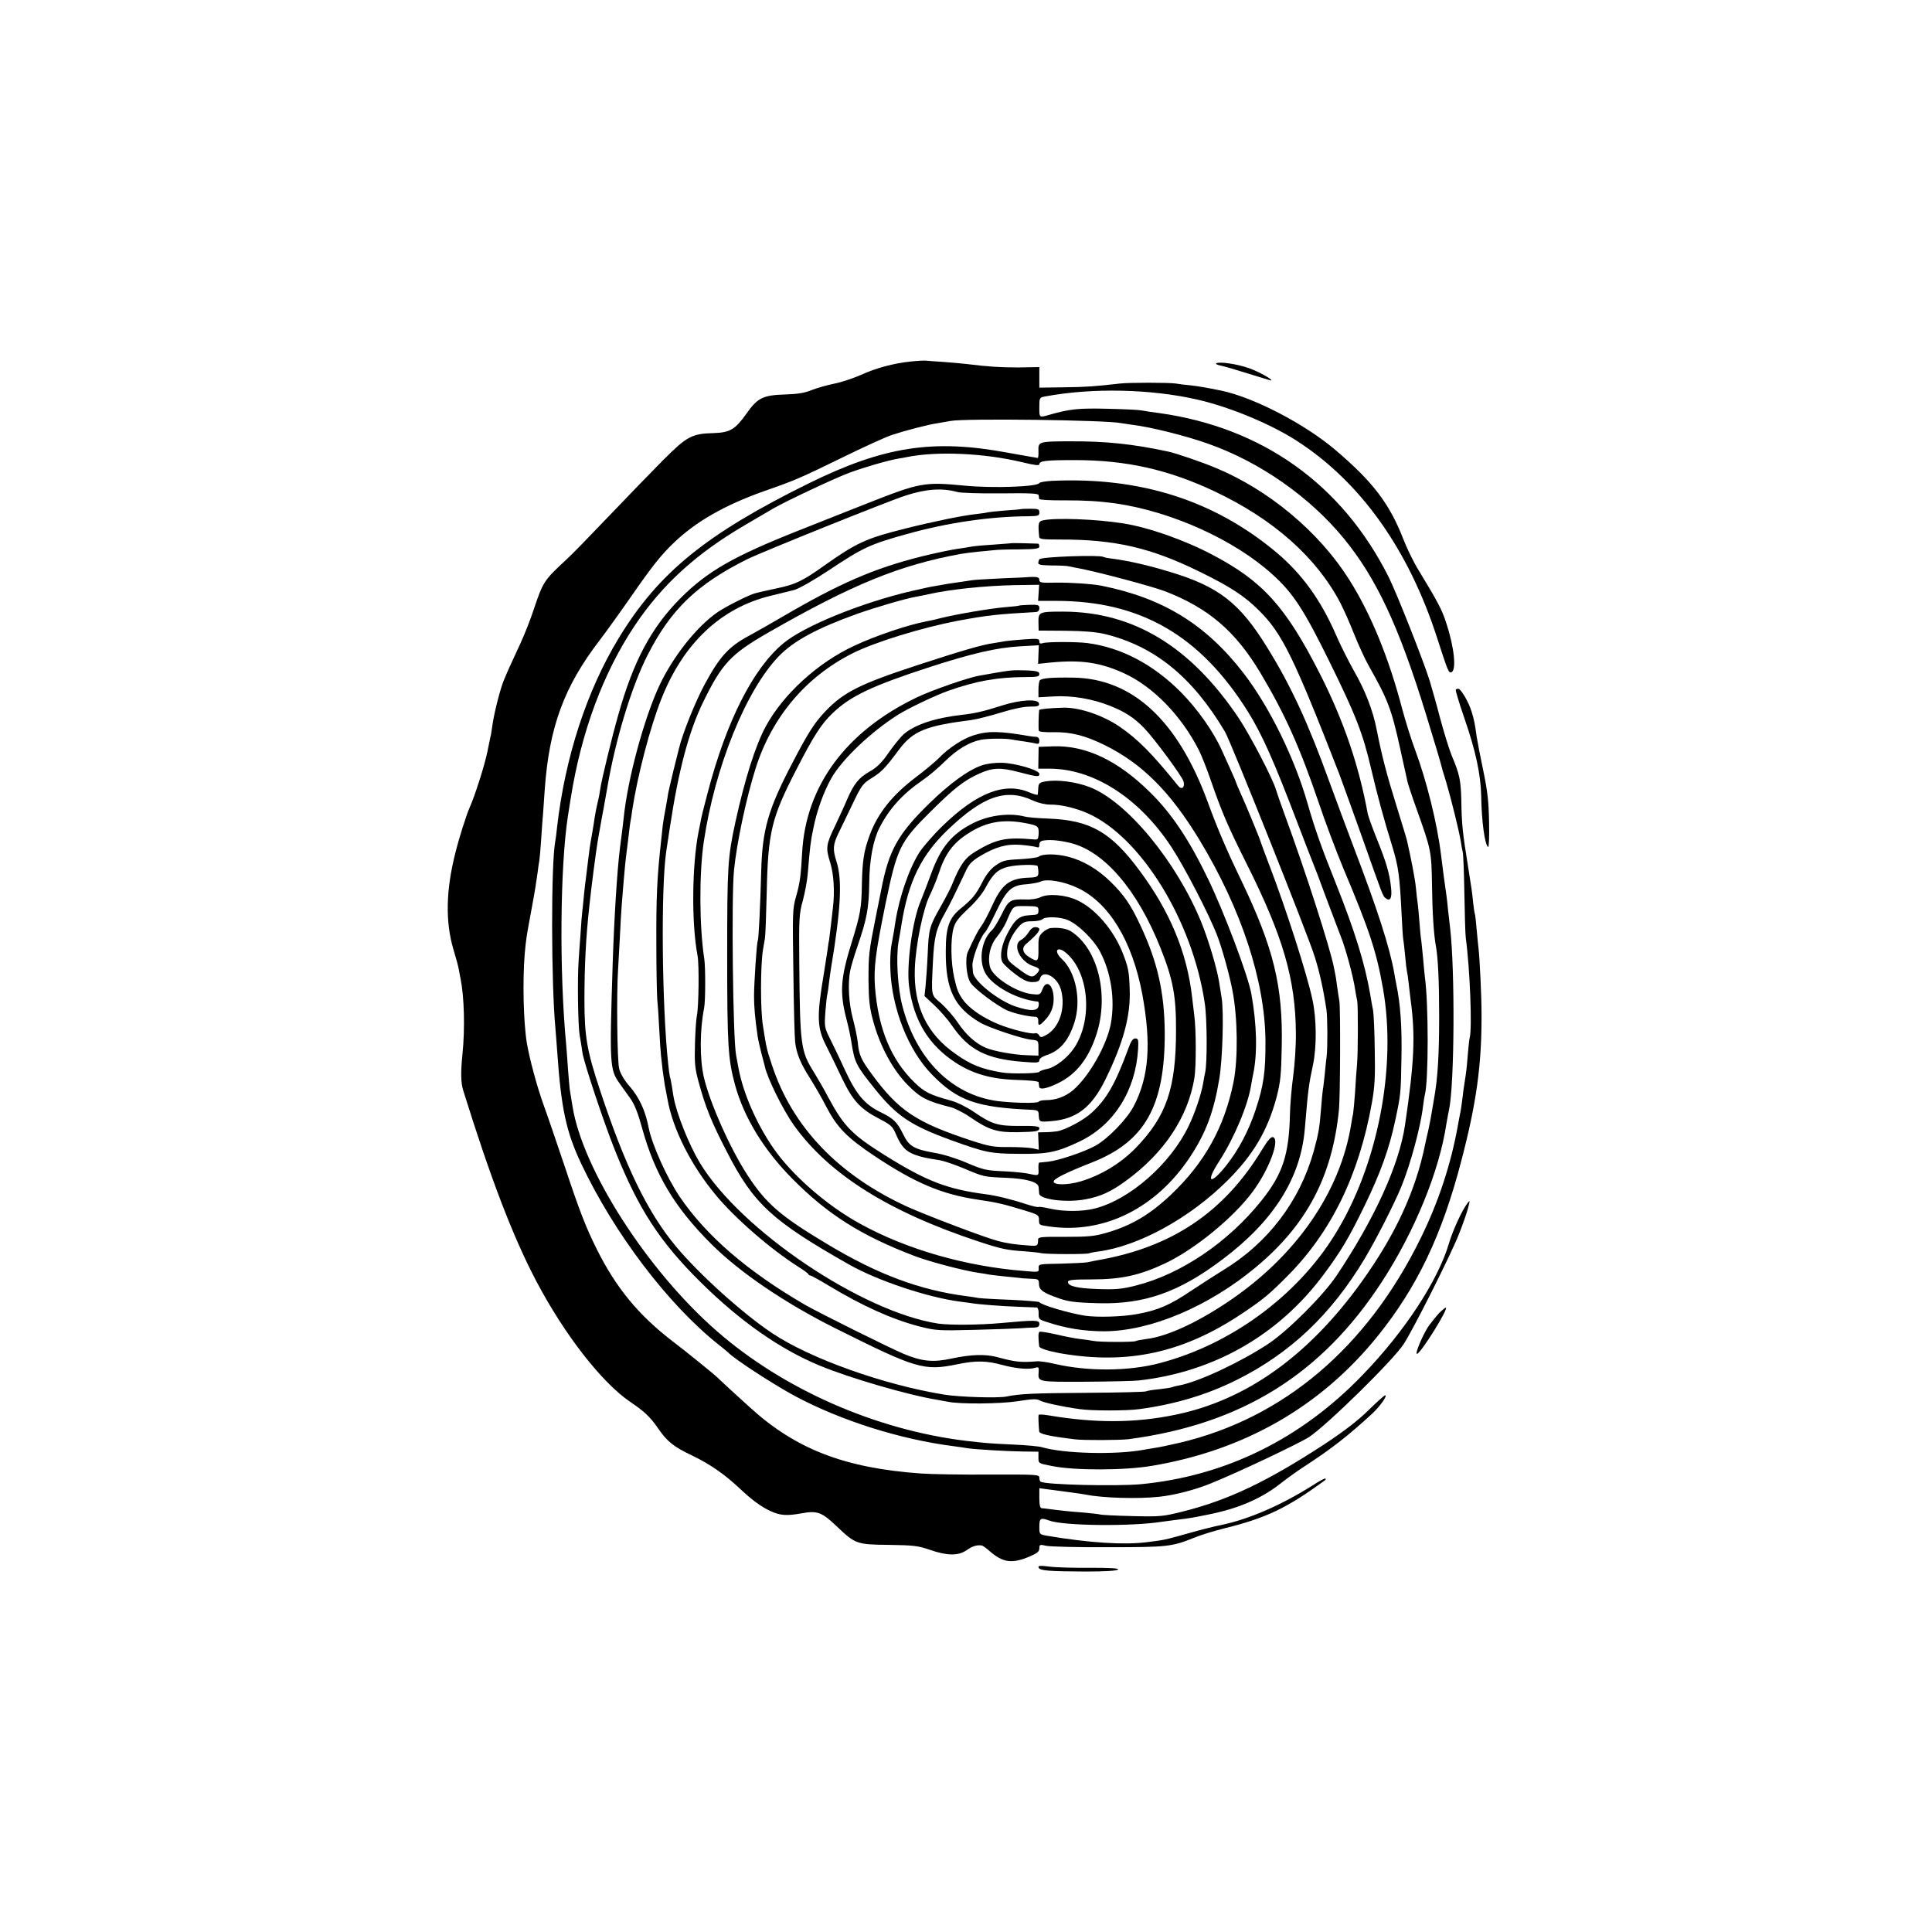
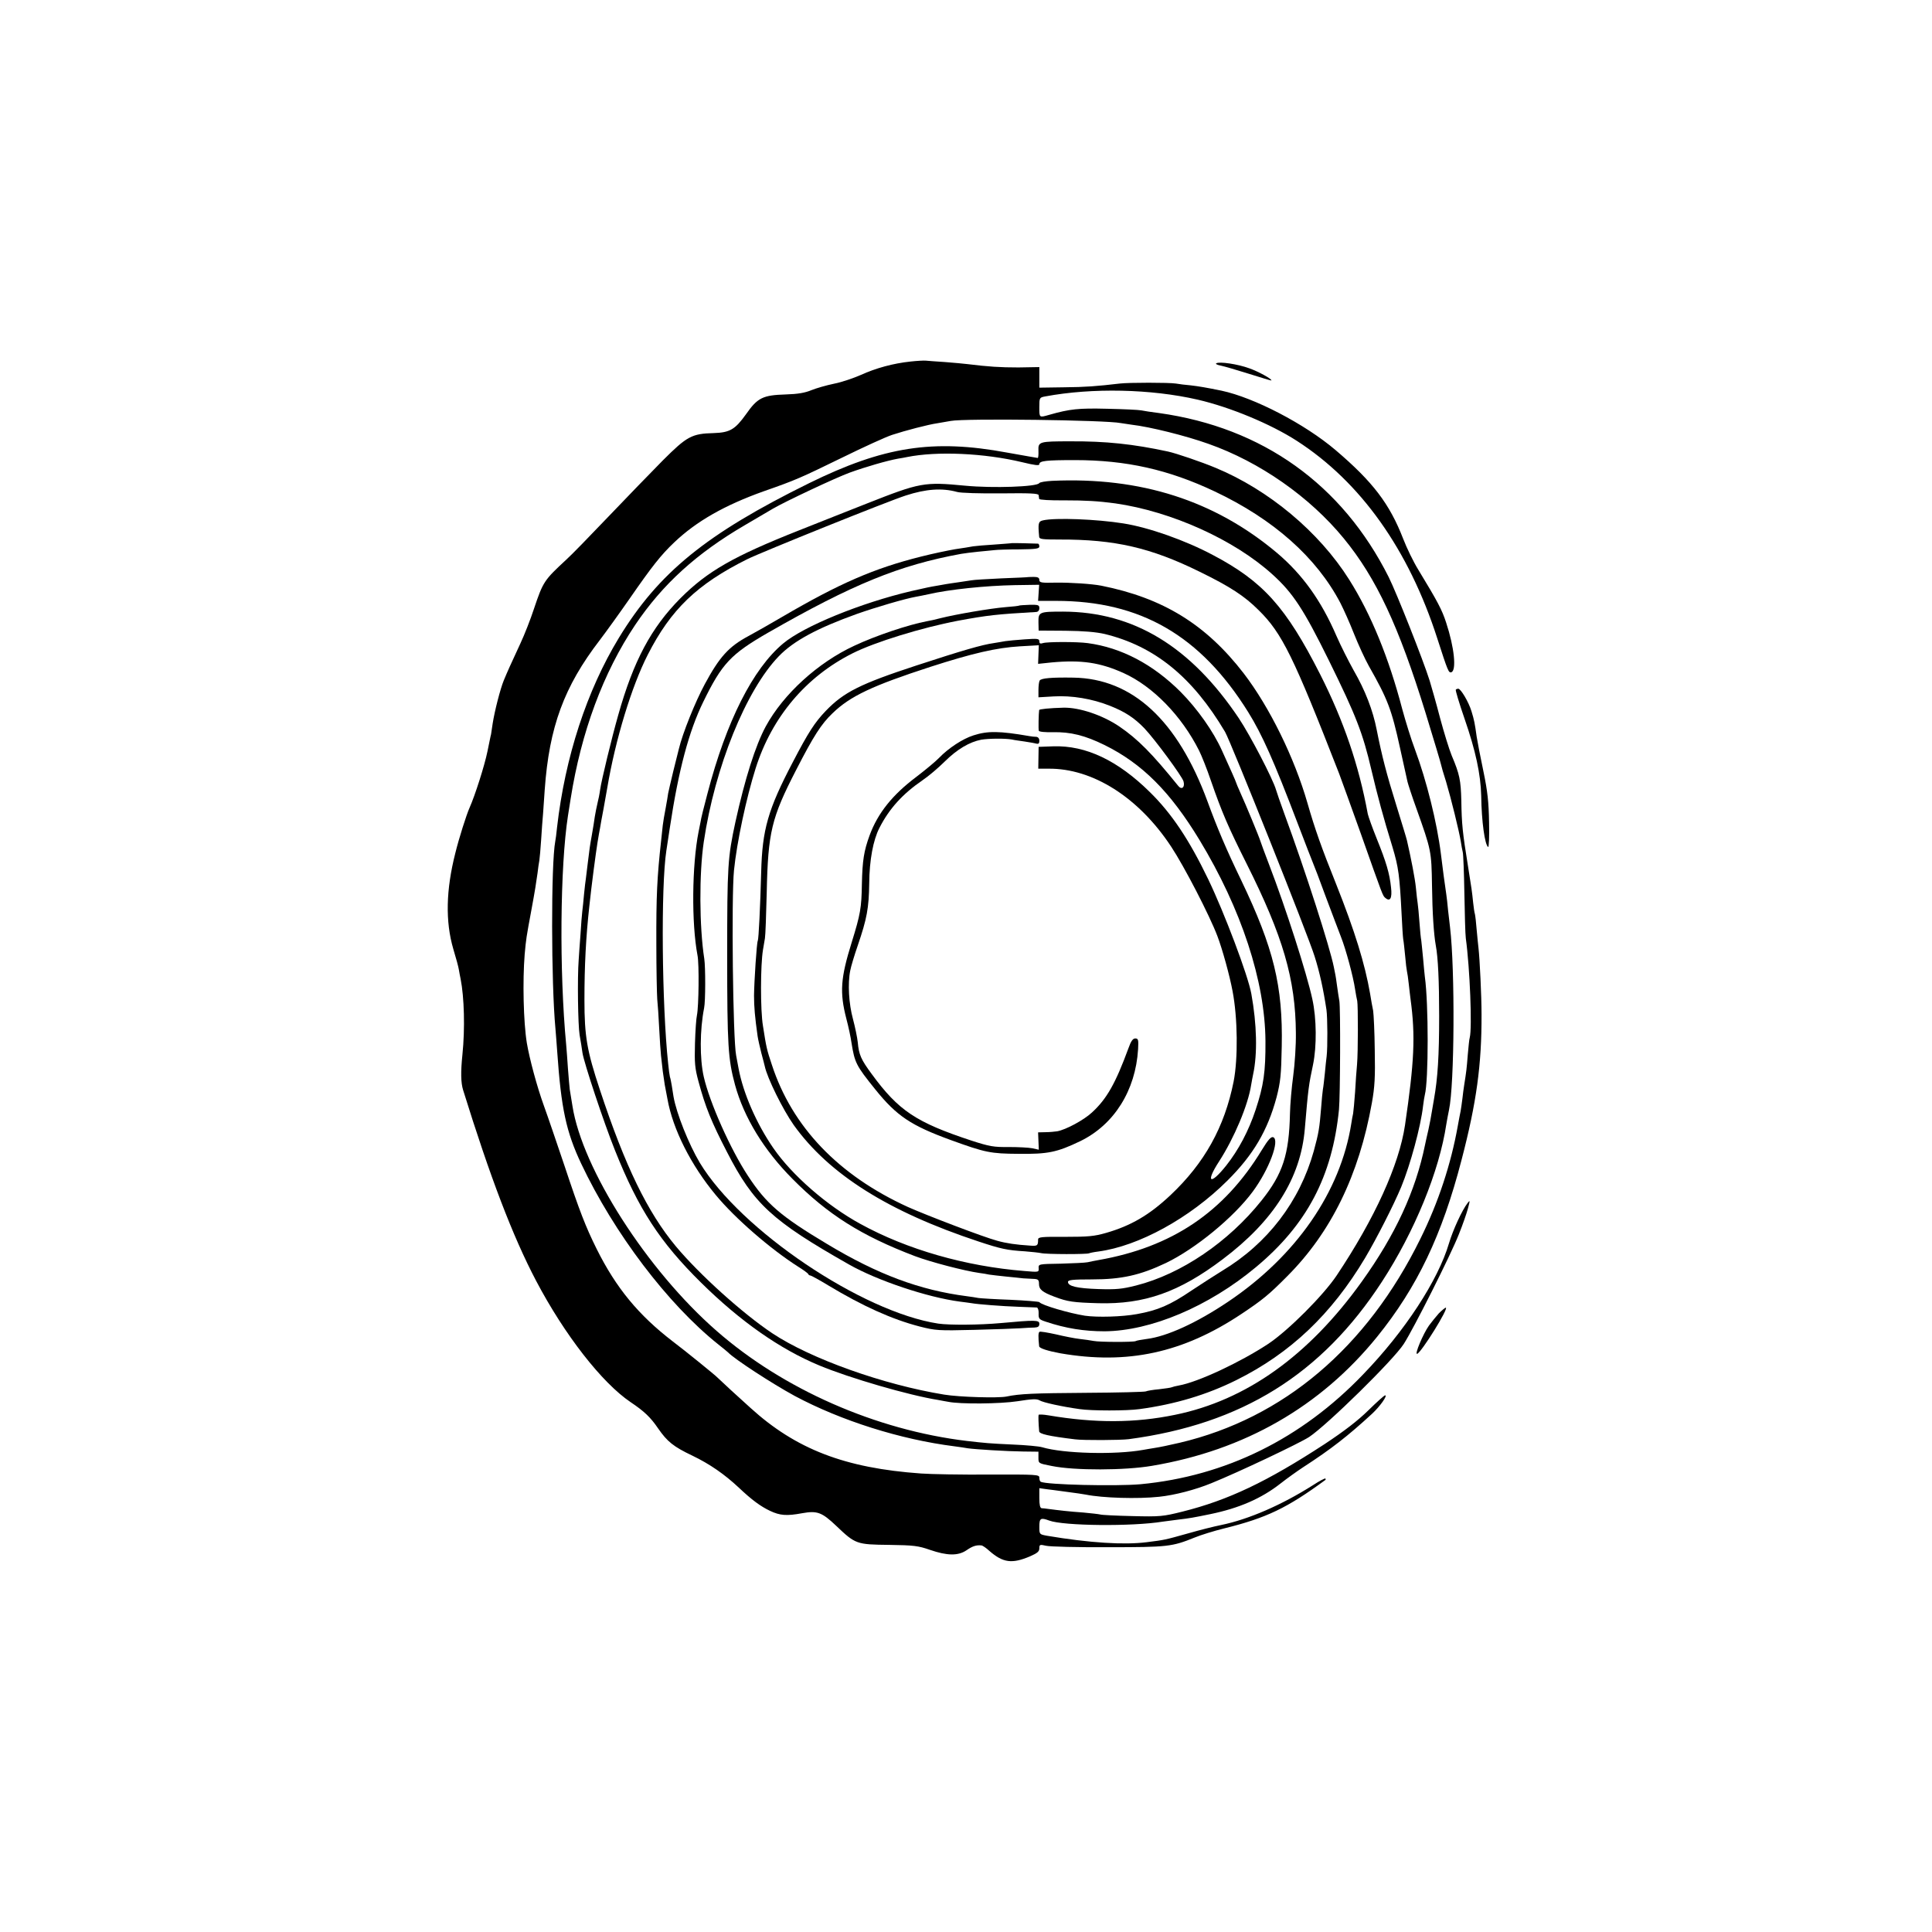
<svg xmlns="http://www.w3.org/2000/svg" version="1.0" width="1080pt" height="1080pt" viewBox="0 0 1080 1080" preserveAspectRatio="xMidYMid meet">
  <g transform="translate(0,1080) scale(0.1,-0.1)" fill="#000000" stroke="none">
    <path d="M5090 8779 c-96 -10 -195 -37 -278 -75 -41 -18 -108 -41 -150 -49 -43 -9 -99 -25 -126 -36 -36 -15 -76 -22 -144 -24 -128 -4 -157 -18 -222 -111 -61 -85 -90 -102 -180 -105 -123 -3 -150 -18 -285 -153 -66 -67 -203 -208 -305 -315 -102 -107 -207 -215 -235 -240 -123 -114 -129 -122 -180 -274 -19 -58 -53 -145 -76 -194 -55 -118 -74 -161 -93 -207 -19 -46 -51 -170 -62 -241 -4 -27 -8 -54 -9 -60 -2 -5 -10 -48 -20 -95 -16 -79 -70 -248 -100 -315 -17 -38 -59 -169 -80 -255 -52 -205 -56 -381 -11 -535 15 -49 29 -101 31 -115 2 -14 7 -38 10 -53 20 -101 25 -277 10 -422 -10 -97 -9 -158 4 -199 151 -486 277 -817 408 -1066 159 -302 368 -570 528 -678 76 -51 111 -84 154 -147 51 -74 86 -102 191 -152 98 -47 181 -105 260 -179 73 -69 122 -105 175 -130 55 -26 93 -29 179 -13 84 15 110 6 191 -71 107 -102 113 -104 295 -106 138 -2 163 -5 229 -28 96 -33 157 -34 204 -2 33 23 55 30 83 27 6 0 27 -14 45 -31 76 -66 126 -73 227 -30 41 18 52 27 52 45 0 21 3 22 38 14 20 -5 177 -9 348 -8 332 0 356 3 482 54 34 14 108 37 165 51 238 59 352 114 566 271 2 2 2 5 0 8 -3 2 -34 -14 -69 -37 -175 -111 -359 -191 -514 -223 -40 -8 -123 -29 -182 -46 -136 -38 -131 -37 -234 -50 -126 -16 -320 -4 -557 36 -43 8 -43 8 -43 51 0 47 7 52 55 34 80 -30 464 -34 635 -6 14 2 51 7 84 11 67 8 85 11 182 31 160 33 285 87 392 171 37 29 93 69 125 90 159 103 251 175 387 300 45 42 88 103 73 103 -5 0 -47 -38 -94 -84 -59 -58 -136 -117 -245 -189 -322 -210 -538 -313 -794 -377 -108 -27 -125 -29 -280 -25 -91 2 -172 6 -180 9 -8 2 -51 7 -95 11 -74 5 -134 12 -195 20 -14 2 -31 4 -37 4 -9 1 -13 19 -13 56 l0 56 43 -6 c23 -3 58 -7 77 -10 98 -13 118 -16 140 -20 94 -19 290 -25 410 -12 86 9 202 39 292 76 153 62 492 223 546 258 101 67 471 430 529 520 55 85 263 498 308 613 21 52 44 118 51 145 12 45 12 48 -2 30 -31 -40 -82 -151 -104 -225 -61 -207 -246 -491 -480 -733 -345 -360 -769 -569 -1245 -614 -136 -12 -530 -3 -557 14 -5 2 -8 12 -8 23 0 17 -15 18 -282 17 -156 -1 -326 2 -379 6 -426 30 -700 136 -954 367 -22 20 -71 65 -110 100 -38 35 -72 67 -75 70 -12 13 -181 150 -250 202 -190 146 -316 298 -425 517 -61 123 -95 210 -180 466 -41 121 -92 272 -115 335 -38 105 -80 261 -95 350 -19 117 -24 347 -12 495 8 88 9 94 37 245 22 119 26 147 35 210 3 25 7 56 10 70 2 14 7 66 10 115 3 50 8 117 11 150 2 33 6 92 9 130 25 351 108 577 308 837 35 46 110 150 167 232 124 179 175 244 249 314 124 118 282 208 501 286 180 63 202 73 440 189 118 58 243 115 277 126 73 24 203 58 253 65 19 3 53 9 75 13 78 15 867 5 950 -12 11 -2 38 -6 60 -9 104 -12 304 -62 430 -107 287 -101 567 -297 757 -529 182 -222 307 -490 457 -975 48 -157 84 -276 87 -291 1 -6 13 -49 28 -95 28 -94 72 -273 82 -333 3 -21 8 -48 11 -60 3 -11 7 -115 9 -231 2 -115 5 -228 8 -250 23 -168 36 -502 22 -555 -3 -8 -7 -52 -11 -96 -6 -77 -8 -94 -20 -169 -3 -16 -7 -51 -10 -76 -3 -26 -8 -58 -10 -70 -3 -13 -10 -51 -16 -84 -38 -212 -108 -426 -209 -630 -299 -608 -765 -1003 -1345 -1140 -55 -13 -118 -26 -140 -29 -22 -4 -51 -8 -65 -11 -156 -28 -445 -21 -565 15 -16 5 -91 12 -165 15 -131 6 -150 8 -255 20 -509 61 -1027 289 -1400 616 -388 339 -750 904 -805 1257 -6 37 -13 78 -15 92 -2 14 -6 66 -10 115 -3 50 -8 110 -10 135 -39 412 -34 996 10 1280 2 14 9 57 15 95 59 373 182 705 361 972 153 227 343 400 614 558 72 42 141 83 155 91 68 40 355 175 430 202 88 32 209 67 270 78 19 3 42 7 50 9 168 34 433 22 645 -29 70 -17 95 -20 95 -11 0 19 38 23 199 23 286 0 523 -53 781 -175 328 -155 569 -368 703 -624 18 -35 53 -113 76 -172 24 -60 61 -141 83 -180 105 -185 127 -242 174 -457 20 -91 39 -176 42 -190 3 -13 25 -81 50 -150 83 -233 84 -238 87 -430 2 -154 10 -273 21 -334 13 -68 19 -201 19 -396 0 -222 -8 -348 -29 -465 -3 -16 -8 -48 -12 -70 -3 -22 -12 -67 -19 -100 -8 -33 -16 -71 -19 -85 -53 -259 -166 -503 -354 -765 -297 -414 -646 -663 -1044 -744 -223 -46 -446 -47 -706 -3 -29 5 -54 6 -56 3 -2 -5 -1 -48 3 -92 1 -15 53 -27 201 -45 45 -6 254 -5 300 1 631 84 1078 362 1415 880 183 281 321 619 360 880 4 22 10 58 15 80 31 143 34 784 6 1020 -2 17 -7 59 -11 95 -3 36 -8 76 -10 90 -5 31 -24 171 -30 225 -22 177 -80 410 -145 585 -22 58 -53 159 -71 225 -75 287 -175 532 -297 725 -168 267 -450 502 -747 625 -79 33 -220 81 -266 91 -195 42 -347 58 -545 57 -176 0 -181 -2 -179 -53 1 -22 -1 -40 -4 -40 -3 0 -80 14 -171 30 -415 77 -690 34 -1107 -171 -576 -284 -841 -500 -1063 -864 -180 -296 -301 -667 -346 -1060 -3 -33 -8 -68 -10 -78 -24 -127 -23 -791 1 -1047 2 -19 6 -78 10 -130 22 -317 50 -447 134 -625 184 -389 484 -785 766 -1010 28 -22 52 -42 55 -45 35 -37 247 -175 372 -243 260 -139 592 -244 894 -282 27 -4 60 -8 74 -11 41 -6 219 -17 310 -18 l85 -1 0 -32 c0 -34 -1 -33 75 -48 127 -26 409 -25 560 1 517 87 942 331 1258 721 224 277 363 568 472 988 84 321 113 534 112 814 0 104 -10 309 -17 371 -2 14 -6 59 -10 100 -3 41 -8 82 -10 90 -3 8 -7 38 -10 65 -6 60 -9 81 -29 205 -30 186 -35 232 -37 365 -3 113 -9 146 -54 252 -14 34 -43 128 -65 210 -21 81 -48 175 -58 208 -36 115 -185 491 -229 579 -260 518 -705 836 -1283 917 -41 5 -86 12 -100 15 -14 3 -99 7 -190 9 -161 4 -209 -1 -325 -34 -56 -16 -55 -17 -55 43 0 53 1 54 33 60 263 49 591 42 852 -18 182 -42 408 -136 554 -230 357 -230 626 -608 786 -1106 59 -183 63 -192 78 -188 30 10 17 139 -29 278 -23 71 -46 115 -156 296 -26 42 -64 120 -84 172 -76 196 -170 319 -378 496 -173 147 -455 293 -637 332 -82 17 -130 25 -174 30 -27 2 -64 7 -82 10 -38 6 -263 6 -313 0 -129 -15 -191 -20 -312 -21 l-138 -2 0 57 0 58 -117 -2 c-103 0 -166 4 -288 19 -16 2 -70 7 -120 11 -49 3 -99 7 -110 8 -11 1 -49 -1 -85 -5z" />
    <path d="M6799 8769 c-6 -3 5 -9 26 -13 20 -4 91 -25 158 -46 67 -21 122 -38 124 -37 6 7 -72 50 -123 68 -65 24 -168 39 -185 28z" />
    <path d="M5880 8112 c-35 -2 -67 -7 -71 -13 -12 -20 -257 -29 -414 -14 -229 22 -251 18 -550 -100 -88 -35 -259 -102 -379 -150 -366 -145 -511 -228 -662 -379 -164 -165 -263 -351 -348 -653 -37 -130 -94 -366 -101 -416 -3 -23 -10 -58 -15 -77 -5 -19 -11 -53 -15 -75 -3 -22 -10 -67 -16 -100 -12 -67 -13 -74 -24 -165 -4 -36 -9 -73 -10 -82 -2 -9 -6 -48 -10 -85 -3 -37 -8 -81 -10 -98 -2 -16 -7 -75 -10 -129 -4 -55 -9 -118 -10 -140 -8 -102 -4 -367 5 -421 6 -33 13 -78 16 -100 8 -55 120 -392 182 -546 131 -328 251 -512 481 -739 220 -217 440 -371 661 -463 168 -70 501 -167 665 -193 17 -3 41 -8 55 -10 66 -14 291 -12 388 3 82 13 108 14 123 5 19 -12 124 -35 224 -49 66 -10 265 -10 335 0 199 27 376 80 541 162 302 150 532 368 720 683 64 108 160 296 202 397 51 124 109 337 122 452 3 26 8 55 10 63 21 79 21 511 0 660 -2 14 -6 61 -10 105 -4 44 -9 88 -10 98 -2 9 -7 54 -10 100 -3 45 -8 93 -10 107 -2 14 -7 53 -10 88 -5 51 -27 164 -50 264 -2 10 -29 98 -59 195 -55 176 -81 277 -110 423 -21 109 -65 222 -128 331 -29 52 -73 139 -97 194 -86 199 -190 343 -331 463 -349 294 -764 427 -1260 404z m-530 -62 c19 -6 130 -9 245 -8 161 2 210 0 211 -10 1 -6 2 -16 3 -21 0 -5 63 -9 139 -8 122 0 191 -4 287 -17 314 -45 666 -204 879 -398 114 -103 174 -195 315 -481 151 -307 189 -404 237 -610 35 -148 67 -267 118 -432 34 -113 40 -160 51 -375 3 -64 7 -127 9 -140 3 -14 7 -56 11 -95 3 -38 8 -77 10 -85 2 -8 7 -40 10 -70 3 -30 8 -68 10 -85 28 -207 21 -351 -31 -705 -33 -222 -169 -521 -382 -840 -75 -112 -271 -308 -382 -382 -158 -104 -393 -214 -500 -233 -18 -3 -36 -8 -40 -10 -4 -2 -35 -7 -71 -11 -35 -3 -68 -9 -74 -12 -5 -3 -156 -7 -335 -8 -288 -2 -370 -5 -445 -21 -48 -9 -261 -3 -347 11 -338 55 -746 200 -961 343 -165 110 -407 328 -539 486 -158 190 -283 446 -425 876 -72 217 -86 298 -86 501 0 191 8 350 28 530 11 106 36 295 45 350 5 30 11 66 14 80 2 14 11 63 20 110 8 47 18 100 21 118 45 267 136 566 226 742 129 253 275 394 556 534 81 40 786 324 886 356 114 37 203 43 287 20z" />
-     <path d="M5707 7954 c-1 -1 -42 -5 -91 -8 -49 -4 -92 -9 -95 -10 -3 -2 -34 -6 -67 -10 -69 -7 -240 -42 -395 -81 -216 -54 -271 -79 -449 -205 -125 -89 -162 -107 -273 -130 -50 -11 -101 -22 -111 -25 -35 -8 -164 -73 -213 -106 -117 -80 -248 -245 -326 -409 -86 -183 -179 -525 -201 -746 -4 -35 -7 -63 -21 -169 -15 -122 -32 -388 -40 -640 -18 -568 -17 -594 39 -672 15 -21 42 -59 60 -84 23 -32 43 -83 65 -164 72 -261 182 -445 389 -651 159 -158 408 -327 689 -468 456 -228 498 -241 686 -202 101 21 162 20 249 -4 78 -21 149 -27 185 -16 19 6 21 3 19 -24 -4 -56 -7 -55 261 -54 136 1 271 4 298 7 420 47 783 254 1034 592 97 130 141 204 230 387 87 179 138 320 170 473 31 144 32 153 35 345 4 172 -5 306 -29 420 -3 14 -8 41 -11 60 -25 143 -94 357 -229 710 -36 96 -96 256 -132 355 -119 330 -216 541 -349 755 -154 250 -271 341 -544 423 -118 36 -226 61 -315 73 -27 3 -53 8 -58 11 -19 12 -343 1 -356 -13 -3 -2 -6 -11 -7 -19 -2 -12 13 -15 74 -16 43 0 84 -2 92 -4 8 -2 31 -6 50 -10 108 -19 417 -102 492 -130 243 -94 394 -223 534 -457 138 -232 219 -413 325 -723 37 -111 100 -277 139 -371 145 -344 184 -461 221 -670 78 -442 -30 -993 -271 -1379 -213 -342 -581 -611 -977 -715 -174 -46 -402 -47 -588 -4 -38 9 -83 16 -100 14 -88 -7 -119 -4 -222 24 -65 17 -143 15 -252 -8 -104 -23 -167 -17 -270 26 -78 33 -471 228 -551 274 -320 186 -551 384 -701 605 -71 105 -155 292 -173 385 -19 98 -53 171 -112 238 -25 29 -47 66 -53 93 -11 41 -15 420 -6 553 2 30 6 111 10 180 3 69 8 148 10 175 2 28 7 84 10 125 6 74 12 136 20 195 2 17 7 53 10 81 3 28 7 59 9 70 2 10 7 39 10 64 30 197 100 464 163 623 123 312 334 510 613 577 47 11 105 26 130 32 25 7 107 53 190 108 194 129 232 147 437 204 228 64 468 99 681 100 56 1 62 3 62 21 0 19 -6 21 -51 21 -27 0 -51 -1 -52 -2z" />
    <path d="M5830 7891 c-26 -6 -28 -16 -21 -92 1 -13 19 -15 114 -15 309 1 511 -46 783 -180 170 -83 251 -136 329 -214 132 -129 196 -261 451 -915 14 -38 69 -189 121 -335 126 -356 122 -347 138 -360 26 -22 38 -1 31 59 -8 78 -27 142 -80 273 -25 62 -47 124 -50 138 -50 273 -135 521 -266 780 -192 378 -320 520 -601 668 -154 82 -359 154 -499 176 -149 24 -383 33 -450 17z" />
    <path d="M5657 7764 c-1 -1 -45 -4 -97 -8 -52 -3 -106 -8 -120 -10 -14 -3 -59 -10 -100 -16 -41 -7 -127 -25 -190 -41 -264 -66 -457 -150 -777 -337 -65 -38 -149 -86 -188 -107 -111 -59 -163 -117 -245 -269 -54 -100 -125 -277 -145 -362 -3 -10 -16 -66 -31 -124 -14 -58 -27 -114 -29 -125 -1 -11 -8 -49 -14 -83 -7 -35 -14 -78 -16 -95 -2 -18 -6 -56 -9 -84 -23 -207 -28 -312 -27 -583 0 -140 3 -277 5 -305 3 -27 8 -102 11 -165 3 -63 8 -131 10 -150 2 -19 7 -59 10 -89 4 -30 9 -63 11 -75 2 -12 9 -47 15 -79 30 -170 132 -371 270 -537 108 -131 307 -303 461 -401 29 -18 55 -37 56 -41 2 -5 7 -8 12 -8 4 0 50 -25 101 -56 191 -115 355 -189 509 -229 90 -23 106 -24 305 -19 116 3 233 7 260 9 28 2 62 4 78 4 20 1 27 6 27 21 0 21 -21 22 -215 4 -120 -11 -288 -12 -350 -3 -427 65 -1106 523 -1333 899 -62 104 -131 277 -147 370 -3 17 -7 45 -10 63 -3 17 -7 39 -10 47 -2 8 -7 42 -10 75 -35 327 -41 990 -10 1190 3 17 11 73 19 125 49 326 107 542 187 706 105 215 154 267 362 387 473 271 735 378 1080 441 16 3 58 8 95 12 37 3 78 8 92 9 14 2 76 4 138 4 93 1 112 4 112 16 0 8 -3 15 -7 16 -14 1 -145 4 -146 3z" />
    <path d="M5747 7574 c-1 -1 -67 -4 -147 -7 -80 -4 -156 -8 -170 -11 -14 -2 -47 -7 -73 -11 -27 -4 -57 -8 -67 -10 -9 -2 -33 -6 -51 -9 -42 -7 -56 -10 -144 -30 -282 -66 -601 -196 -717 -293 -169 -141 -318 -435 -423 -838 -19 -71 -37 -143 -39 -160 -3 -16 -8 -41 -11 -55 -37 -188 -40 -510 -6 -690 10 -48 7 -287 -3 -335 -4 -16 -9 -87 -11 -157 -3 -110 -1 -138 20 -215 38 -141 72 -225 159 -393 149 -290 251 -384 681 -628 160 -91 439 -184 620 -208 28 -3 58 -8 67 -9 32 -6 171 -17 262 -20 50 -2 96 -4 102 -4 6 -1 11 -16 10 -33 -1 -30 3 -34 39 -46 113 -38 216 -54 330 -54 258 2 581 138 845 358 285 237 428 508 465 882 7 74 9 570 2 607 -3 17 -9 55 -13 85 -4 30 -8 57 -9 60 -1 3 -5 23 -9 45 -22 110 -157 531 -276 855 -23 63 -44 124 -47 135 -17 60 -144 304 -208 400 -269 401 -588 595 -982 596 -133 0 -139 -2 -138 -59 l1 -47 150 -1 c102 -1 171 -7 219 -18 279 -68 491 -240 673 -547 31 -52 466 -1141 501 -1256 28 -88 49 -185 66 -298 6 -42 7 -209 1 -260 -2 -16 -7 -59 -10 -95 -4 -36 -8 -76 -11 -90 -2 -14 -7 -61 -10 -105 -9 -111 -13 -137 -41 -240 -79 -282 -258 -516 -512 -669 -34 -21 -111 -70 -171 -110 -121 -82 -189 -111 -306 -132 -82 -15 -220 -19 -290 -9 -88 14 -243 59 -255 76 -3 3 -75 9 -160 13 -85 3 -166 8 -180 10 -14 3 -43 7 -65 10 -264 34 -499 122 -780 291 -261 156 -341 225 -444 382 -97 147 -214 409 -247 554 -23 101 -22 262 2 384 8 37 8 228 1 275 -28 180 -29 477 -3 653 62 419 236 849 420 1039 83 86 216 157 436 236 105 37 268 85 330 96 14 2 45 9 70 14 116 27 320 48 482 51 l137 2 -3 -45 -3 -45 101 0 c471 0 806 -193 1073 -621 79 -127 144 -274 274 -615 44 -115 84 -219 89 -230 5 -11 37 -94 70 -185 34 -91 73 -193 86 -227 27 -68 69 -223 79 -293 4 -25 9 -54 12 -65 5 -27 5 -285 -1 -355 -3 -30 -8 -100 -11 -155 -4 -55 -9 -109 -11 -120 -3 -11 -7 -36 -10 -55 -60 -382 -308 -741 -689 -997 -174 -117 -341 -194 -455 -208 -30 -4 -58 -9 -62 -12 -11 -6 -201 -6 -235 1 -15 3 -50 8 -77 11 -28 3 -88 15 -134 26 -46 10 -87 17 -91 14 -7 -4 -8 -27 -2 -81 1 -11 48 -26 118 -39 376 -65 686 2 1013 220 117 78 153 107 255 210 246 246 402 566 474 970 16 89 19 145 16 295 -1 102 -6 201 -9 220 -4 19 -12 62 -17 95 -29 167 -85 349 -190 613 -82 204 -119 309 -160 452 -73 254 -212 537 -356 725 -211 274 -451 422 -797 491 -52 10 -171 18 -253 17 -82 -2 -93 0 -93 15 0 12 -8 17 -31 17 -17 0 -31 -1 -32 -1z" />
    <path d="M5698 7415 c-2 -2 -37 -6 -78 -9 -84 -7 -276 -40 -360 -61 -30 -8 -66 -16 -80 -18 -101 -19 -284 -80 -405 -137 -203 -94 -396 -270 -494 -450 -58 -107 -117 -294 -170 -535 -43 -199 -46 -245 -46 -745 0 -506 5 -581 44 -725 50 -182 161 -364 321 -525 197 -199 385 -318 685 -432 88 -33 275 -82 360 -94 17 -2 41 -6 54 -9 13 -2 56 -7 95 -11 39 -4 82 -8 96 -10 14 -1 39 -2 56 -3 27 -1 32 -5 32 -28 0 -31 18 -46 87 -72 74 -28 106 -32 245 -36 257 -7 452 62 694 245 286 215 437 454 460 730 19 226 22 246 46 359 21 101 20 258 -4 366 -31 144 -149 511 -241 750 -25 66 -48 127 -50 135 -6 21 -82 205 -111 268 -13 29 -24 55 -24 57 0 2 -11 28 -24 57 -13 29 -38 84 -55 122 -48 107 -137 233 -231 328 -155 155 -332 248 -520 273 -59 8 -225 8 -250 0 -15 -5 -20 -2 -20 10 0 15 -10 16 -82 11 -46 -3 -94 -8 -108 -10 -14 -3 -43 -7 -65 -11 -65 -9 -175 -41 -432 -125 -314 -103 -406 -149 -507 -254 -62 -65 -97 -119 -184 -286 -139 -265 -171 -377 -177 -615 -5 -189 -14 -376 -19 -384 -6 -9 -20 -226 -21 -306 0 -63 5 -121 20 -227 3 -20 13 -63 21 -95 9 -32 17 -65 19 -73 14 -67 102 -244 162 -329 197 -275 528 -484 1033 -651 124 -41 159 -49 260 -55 36 -3 76 -7 90 -10 28 -7 258 -7 268 -1 4 2 27 7 52 10 225 30 510 186 721 396 145 144 225 280 275 466 22 86 26 124 29 284 7 337 -45 550 -226 928 -85 176 -134 292 -189 442 -167 453 -419 687 -750 692 -121 2 -179 -3 -188 -16 -4 -6 -7 -30 -7 -53 l0 -41 85 5 c101 6 216 -13 316 -53 83 -33 135 -67 191 -125 59 -62 212 -270 219 -297 9 -33 -10 -49 -29 -26 -147 182 -226 262 -330 333 -93 63 -223 107 -312 105 -78 -2 -135 -8 -136 -13 -3 -17 -5 -107 -2 -116 2 -6 36 -9 78 -8 100 2 180 -18 290 -72 210 -104 366 -260 530 -530 234 -386 367 -790 369 -1125 1 -171 -10 -248 -55 -384 -39 -118 -96 -225 -164 -311 -90 -113 -118 -97 -40 23 84 130 162 315 179 427 4 21 8 47 11 59 25 115 21 280 -10 451 -19 104 -151 453 -241 640 -107 222 -204 367 -325 486 -180 178 -359 263 -541 257 l-82 -3 -1 -61 -1 -61 56 0 c248 3 506 -161 687 -436 74 -112 214 -383 258 -499 28 -73 69 -222 85 -308 29 -150 31 -378 6 -506 -51 -255 -163 -456 -353 -635 -118 -111 -221 -171 -360 -211 -66 -19 -101 -22 -229 -22 -133 1 -151 -1 -151 -15 0 -35 -4 -37 -45 -34 -79 5 -133 13 -183 27 -73 19 -395 142 -500 189 -388 177 -647 448 -760 794 -29 87 -31 96 -50 218 -15 88 -14 341 0 425 3 19 8 49 11 65 3 17 7 131 10 255 7 339 27 419 164 685 98 191 141 258 204 318 99 96 223 154 546 259 239 77 370 107 501 115 l106 6 -2 -52 -2 -52 76 8 c166 15 269 0 401 -59 164 -74 325 -239 423 -434 14 -28 44 -103 65 -165 63 -182 97 -260 201 -468 203 -405 273 -644 275 -946 1 -66 -6 -174 -15 -240 -9 -66 -17 -160 -18 -210 -5 -229 -40 -337 -159 -486 -185 -232 -449 -411 -701 -475 -79 -20 -112 -23 -210 -20 -121 4 -171 16 -171 40 0 11 25 14 133 14 166 0 270 23 415 92 164 79 378 254 485 399 91 123 153 289 114 304 -12 4 -28 -14 -63 -71 -211 -348 -503 -544 -914 -616 -19 -3 -46 -9 -60 -12 -14 -3 -81 -6 -150 -8 -124 -2 -125 -2 -124 -25 2 -23 1 -23 -80 -16 -327 26 -656 120 -916 263 -187 102 -383 273 -487 424 -94 136 -168 306 -194 443 -5 28 -11 61 -14 75 -18 90 -27 884 -12 1035 16 158 69 405 121 570 91 287 281 512 542 643 125 63 389 144 589 182 168 31 214 36 438 49 10 1 17 9 17 21 0 18 -6 20 -55 19 -30 -1 -56 -3 -57 -4z" />
-     <path d="M5655 7052 c-16 -1 -57 -7 -90 -13 -33 -6 -73 -13 -90 -16 -59 -9 -271 -83 -353 -123 -394 -190 -617 -493 -638 -865 -7 -129 -12 -170 -34 -247 -20 -69 -20 -92 -15 -423 2 -192 7 -368 10 -391 7 -63 31 -121 84 -203 26 -42 67 -112 89 -156 61 -117 115 -173 269 -276 228 -152 377 -215 578 -245 109 -16 139 -23 261 -60 74 -22 82 -27 82 -50 0 -32 -1 -32 57 -40 304 -44 598 101 789 391 87 132 132 252 162 435 18 107 26 371 13 452 -5 29 -11 69 -14 88 -12 76 -58 231 -99 333 -139 341 -418 679 -627 758 -77 29 -178 42 -244 31 -35 -6 -39 -11 -41 -37 -1 -17 -2 -33 -3 -37 0 -4 -22 2 -48 13 -136 58 -292 -2 -483 -187 -49 -47 -107 -114 -130 -148 -58 -91 -113 -250 -135 -391 -6 -42 -9 -60 -23 -135 -4 -25 -7 -81 -5 -125 7 -220 100 -457 233 -592 143 -147 251 -184 560 -197 27 -1 35 -6 36 -21 3 -49 0 -48 74 -42 138 12 223 77 299 232 101 206 142 358 136 505 -3 101 -8 125 -42 210 -51 125 -153 243 -252 288 -67 31 -163 38 -206 16 -17 -8 -51 -14 -84 -12 -83 2 -93 -4 -131 -82 -19 -39 -43 -78 -53 -88 -59 -53 -78 -165 -41 -238 38 -74 179 -152 296 -163 5 -1 6 -11 4 -23 -4 -31 -47 -32 -130 -4 -97 33 -234 143 -237 191 -1 11 -2 27 -3 35 -3 38 42 159 70 188 8 7 36 60 63 117 59 122 86 147 170 152 31 3 66 9 78 15 35 17 131 1 208 -36 175 -83 304 -296 360 -591 52 -281 38 -465 -48 -630 -38 -72 -143 -180 -212 -219 -63 -35 -208 -84 -266 -90 -24 -2 -47 -5 -50 -5 -3 -1 -5 -17 -4 -36 2 -39 4 -39 -62 -25 -26 5 -91 11 -143 13 -85 4 -105 8 -194 46 -58 25 -134 49 -185 57 -111 20 -140 37 -171 101 -34 70 -54 90 -128 126 -88 43 -135 98 -199 236 -29 64 -68 144 -85 178 -29 59 -30 66 -24 147 4 47 8 91 11 98 2 7 6 36 9 63 4 28 8 64 11 80 56 334 64 496 31 599 -22 69 -20 95 13 162 16 33 52 107 80 166 47 98 55 108 103 138 56 35 76 55 154 160 78 104 150 133 404 165 30 4 104 23 163 41 68 21 129 34 164 34 46 0 54 3 51 18 -5 26 -104 21 -207 -12 -100 -32 -151 -44 -223 -52 -151 -17 -262 -54 -326 -108 -17 -15 -55 -62 -84 -103 -39 -57 -65 -82 -105 -105 -62 -35 -89 -68 -128 -158 -15 -36 -46 -102 -67 -147 -51 -106 -53 -122 -27 -205 20 -66 26 -161 15 -253 -2 -16 -7 -59 -11 -95 -4 -36 -9 -72 -10 -82 -2 -9 -7 -38 -10 -65 -4 -26 -13 -84 -20 -128 -40 -237 -38 -301 13 -400 22 -44 63 -127 90 -185 59 -123 102 -170 209 -225 65 -34 73 -42 93 -89 28 -65 53 -92 104 -111 40 -14 58 -18 141 -31 22 -4 82 -24 134 -46 112 -47 110 -47 236 -52 115 -5 179 -24 181 -52 1 -10 2 -26 3 -36 2 -33 154 -53 260 -32 83 15 143 43 225 103 214 156 347 356 383 576 10 62 10 270 -1 350 -4 33 -9 78 -12 100 -28 250 -125 482 -295 710 -160 215 -275 280 -509 289 -58 2 -116 7 -130 11 -85 22 -196 9 -285 -34 -122 -60 -185 -135 -239 -283 -19 -51 -45 -120 -59 -154 -47 -108 -81 -365 -65 -479 27 -193 110 -328 261 -426 97 -63 202 -92 342 -96 70 -2 121 -7 121 -13 1 -6 2 -16 3 -24 1 -20 42 -12 106 19 101 49 170 137 214 272 72 220 9 479 -141 576 -26 16 -65 23 -114 19 -12 -1 -32 -12 -46 -25 -21 -20 -24 -30 -23 -90 1 -74 -3 -78 -52 -47 -36 21 -43 51 -18 72 79 68 93 92 54 95 -13 1 -27 -9 -39 -29 -10 -16 -29 -36 -42 -42 -51 -26 -7 -122 69 -147 37 -12 40 -20 17 -43 -23 -24 -37 -20 -103 30 -58 43 -61 48 -61 87 0 46 27 106 68 150 21 22 34 27 72 27 25 0 51 5 57 11 17 17 102 14 144 -5 56 -24 142 -108 177 -173 63 -118 86 -270 62 -404 -22 -120 -121 -295 -210 -372 -43 -37 -97 -57 -153 -57 -20 0 -38 -4 -41 -9 -7 -10 -147 -7 -231 4 -256 35 -454 234 -531 533 -26 101 -36 270 -21 357 4 22 12 67 17 100 38 237 110 384 257 525 198 190 327 235 477 165 31 -14 69 -23 97 -23 57 1 139 -18 208 -48 298 -131 588 -601 656 -1064 13 -87 14 -331 2 -385 -3 -11 -8 -40 -12 -64 -10 -58 -47 -169 -82 -239 -101 -209 -327 -407 -520 -457 -71 -19 -180 -19 -255 -1 -32 7 -60 11 -62 9 -3 -3 -33 4 -68 15 -81 27 -171 49 -228 56 -214 28 -332 73 -565 219 -182 114 -227 160 -313 319 -24 46 -61 110 -82 144 -74 118 -78 148 -82 614 -2 245 -1 271 20 346 12 45 24 110 27 145 13 160 17 188 31 255 20 102 58 206 101 283 59 105 223 261 374 356 60 37 208 108 282 134 154 54 271 75 425 76 70 0 82 2 82 17 0 13 -12 17 -62 20 -35 1 -76 2 -93 0z m81 -854 c67 -13 72 -17 70 -61 -2 -29 -4 -32 -31 -29 -151 13 -205 2 -320 -67 -61 -36 -89 -76 -135 -191 -8 -19 -35 -71 -60 -115 -64 -113 -68 -125 -74 -265 -3 -69 -9 -150 -12 -181 l-6 -57 57 -53 c31 -30 75 -80 96 -111 94 -138 195 -189 403 -204 74 -6 86 -5 86 9 0 9 15 20 38 28 76 24 124 79 157 180 41 125 10 284 -69 358 -50 47 -25 77 26 32 125 -109 147 -365 46 -524 -38 -59 -108 -114 -157 -123 -20 -4 -39 -11 -42 -16 -6 -9 -161 -12 -209 -3 -113 19 -173 43 -256 102 -164 113 -238 270 -230 480 5 133 47 335 84 409 16 33 37 84 47 114 37 116 81 176 167 231 102 66 197 82 324 57z m243 -109 c191 -44 379 -262 509 -590 69 -173 87 -268 86 -459 0 -325 -54 -481 -226 -658 -83 -85 -193 -152 -307 -186 -71 -21 -151 -22 -151 -1 0 15 67 49 212 106 299 117 411 317 409 729 -2 223 -40 392 -136 597 -53 114 -93 172 -166 243 -72 71 -155 120 -239 141 -66 17 -143 17 -164 0 -6 -5 -53 -11 -104 -14 -83 -4 -98 -8 -135 -34 -28 -19 -53 -50 -75 -93 -36 -71 -58 -97 -122 -149 -64 -52 -83 -104 -83 -236 -2 -216 47 -316 193 -402 48 -28 236 -91 285 -95 39 -4 40 -4 40 -46 l0 -43 -60 2 c-74 2 -188 22 -235 42 -56 24 -111 73 -156 141 -23 34 -65 82 -93 107 -58 50 -55 37 -46 229 7 143 18 188 67 275 26 46 52 99 115 232 19 42 35 59 81 87 87 52 151 70 230 63 37 -3 75 -9 85 -12 13 -5 17 -2 17 13 0 15 8 22 28 24 35 5 86 0 141 -13z m-178 -131 c9 -57 6 -62 -46 -64 -110 -3 -153 -35 -207 -153 -21 -47 -49 -99 -61 -116 -20 -27 -38 -61 -77 -147 -16 -35 -8 -137 15 -171 23 -36 150 -131 207 -156 41 -17 114 -34 158 -35 9 -1 15 -10 14 -23 -2 -30 7 -29 38 5 32 33 48 72 48 117 0 79 -41 114 -63 54 -12 -30 -14 -31 -60 -26 -88 11 -219 96 -233 152 -14 56 1 122 39 168 20 24 43 62 52 83 41 95 34 89 110 89 67 -1 70 -2 70 -25 0 -22 -4 -24 -48 -26 -59 -3 -83 -22 -125 -102 -34 -64 -45 -129 -28 -161 7 -12 39 -42 71 -66 45 -34 69 -45 96 -45 27 0 38 5 42 18 14 56 98 13 118 -61 28 -103 -10 -215 -85 -254 -26 -14 -30 -13 -38 1 -5 8 -15 13 -22 10 -19 -7 -136 22 -208 52 -89 37 -164 90 -197 138 -24 35 -32 54 -47 121 -19 86 -21 212 -4 275 9 35 27 58 81 109 42 38 82 87 100 122 39 73 67 99 122 113 50 13 166 15 168 4z" />
    <path d="M5441 6689 c-60 -19 -140 -72 -191 -125 -19 -20 -77 -68 -128 -107 -133 -100 -215 -202 -261 -327 -32 -88 -40 -140 -43 -271 -2 -134 -8 -169 -57 -327 -62 -199 -68 -279 -30 -426 12 -45 25 -106 29 -136 18 -111 25 -126 133 -260 120 -149 200 -202 422 -283 193 -70 222 -76 378 -77 164 -2 215 8 346 71 189 92 309 283 323 514 3 53 1 60 -16 60 -13 0 -24 -15 -38 -55 -72 -196 -121 -283 -204 -359 -45 -42 -145 -96 -194 -105 -14 -2 -43 -5 -66 -5 l-41 -1 2 -49 2 -48 -36 8 c-20 4 -79 7 -131 7 -85 -1 -108 3 -210 36 -309 102 -407 167 -557 372 -60 81 -72 109 -78 177 -3 28 -15 86 -27 131 -23 84 -30 198 -15 271 4 22 23 85 42 140 51 149 62 208 64 347 1 130 22 242 57 310 55 108 130 190 239 265 33 22 90 70 126 106 70 69 138 109 204 122 42 7 134 8 172 1 11 -3 43 -7 70 -11 26 -4 56 -9 66 -12 12 -3 17 1 17 16 0 13 -7 21 -17 22 -10 0 -27 2 -38 4 -168 29 -234 30 -314 4z" />
-     <path d="M5490 6522 c-77 -26 -179 -100 -296 -214 -175 -171 -226 -262 -268 -483 -2 -11 -16 -78 -30 -149 -39 -196 -41 -211 -41 -356 1 -108 6 -152 24 -220 39 -147 110 -278 195 -365 71 -72 108 -91 243 -125 22 -6 72 -31 109 -57 102 -70 149 -84 263 -82 105 2 121 5 121 23 0 10 -28 13 -107 12 -125 -1 -158 9 -260 79 -36 25 -91 52 -122 61 -125 34 -153 49 -210 104 -131 128 -202 301 -220 535 -7 107 3 186 58 457 66 319 81 351 256 524 130 129 184 171 268 209 75 34 120 36 222 9 106 -28 115 -28 115 -10 0 21 -133 60 -210 62 -37 1 -84 -5 -110 -14z" />
    <path d="M8138 6945 c-3 -3 19 -76 49 -163 62 -179 90 -310 93 -430 2 -144 20 -275 39 -287 4 -2 7 60 5 138 -2 113 -8 172 -32 287 -17 80 -33 165 -37 190 -11 78 -14 94 -29 143 -15 51 -60 127 -74 127 -5 0 -11 -2 -14 -5z" />
    <path d="M8043 3458 c-16 -18 -41 -49 -55 -68 -33 -47 -82 -163 -66 -158 24 8 179 258 160 258 -4 0 -22 -15 -39 -32z" />
-     <path d="M5806 2037 c6 -17 55 -21 261 -22 109 0 176 4 183 11 7 7 -39 10 -157 10 -93 -1 -196 2 -230 7 -50 6 -62 5 -57 -6z" />
  </g>
</svg>